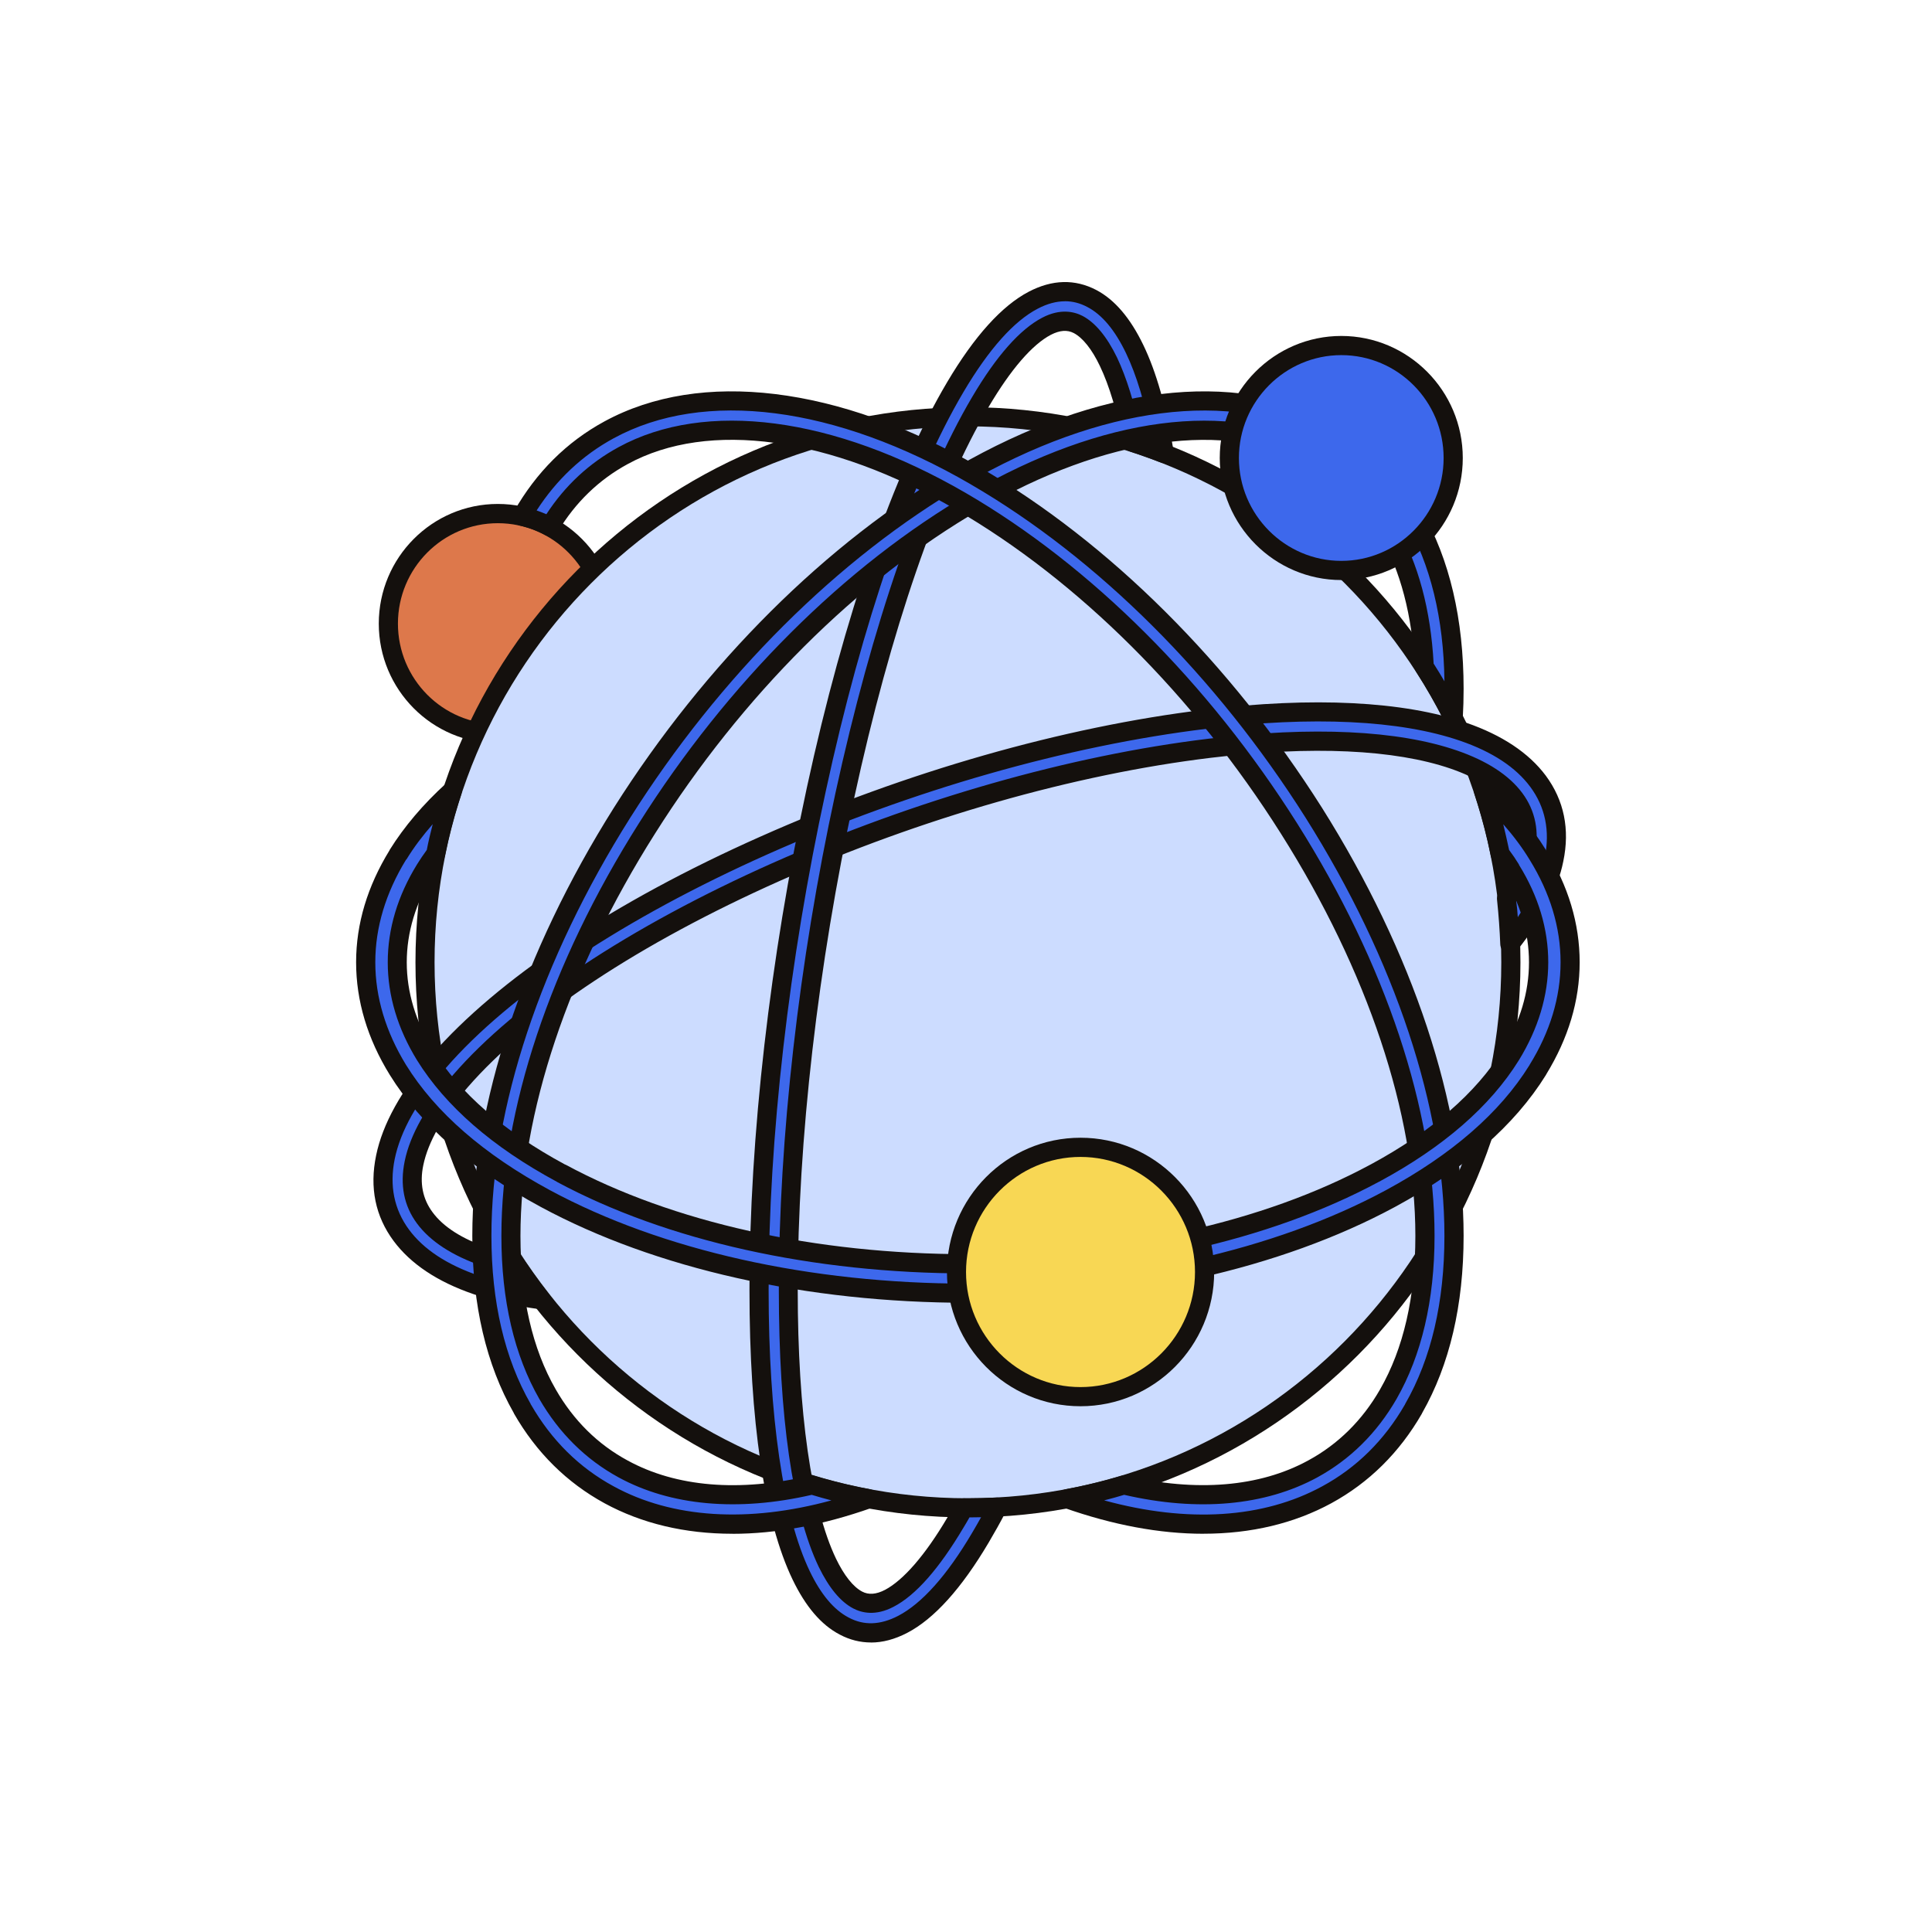
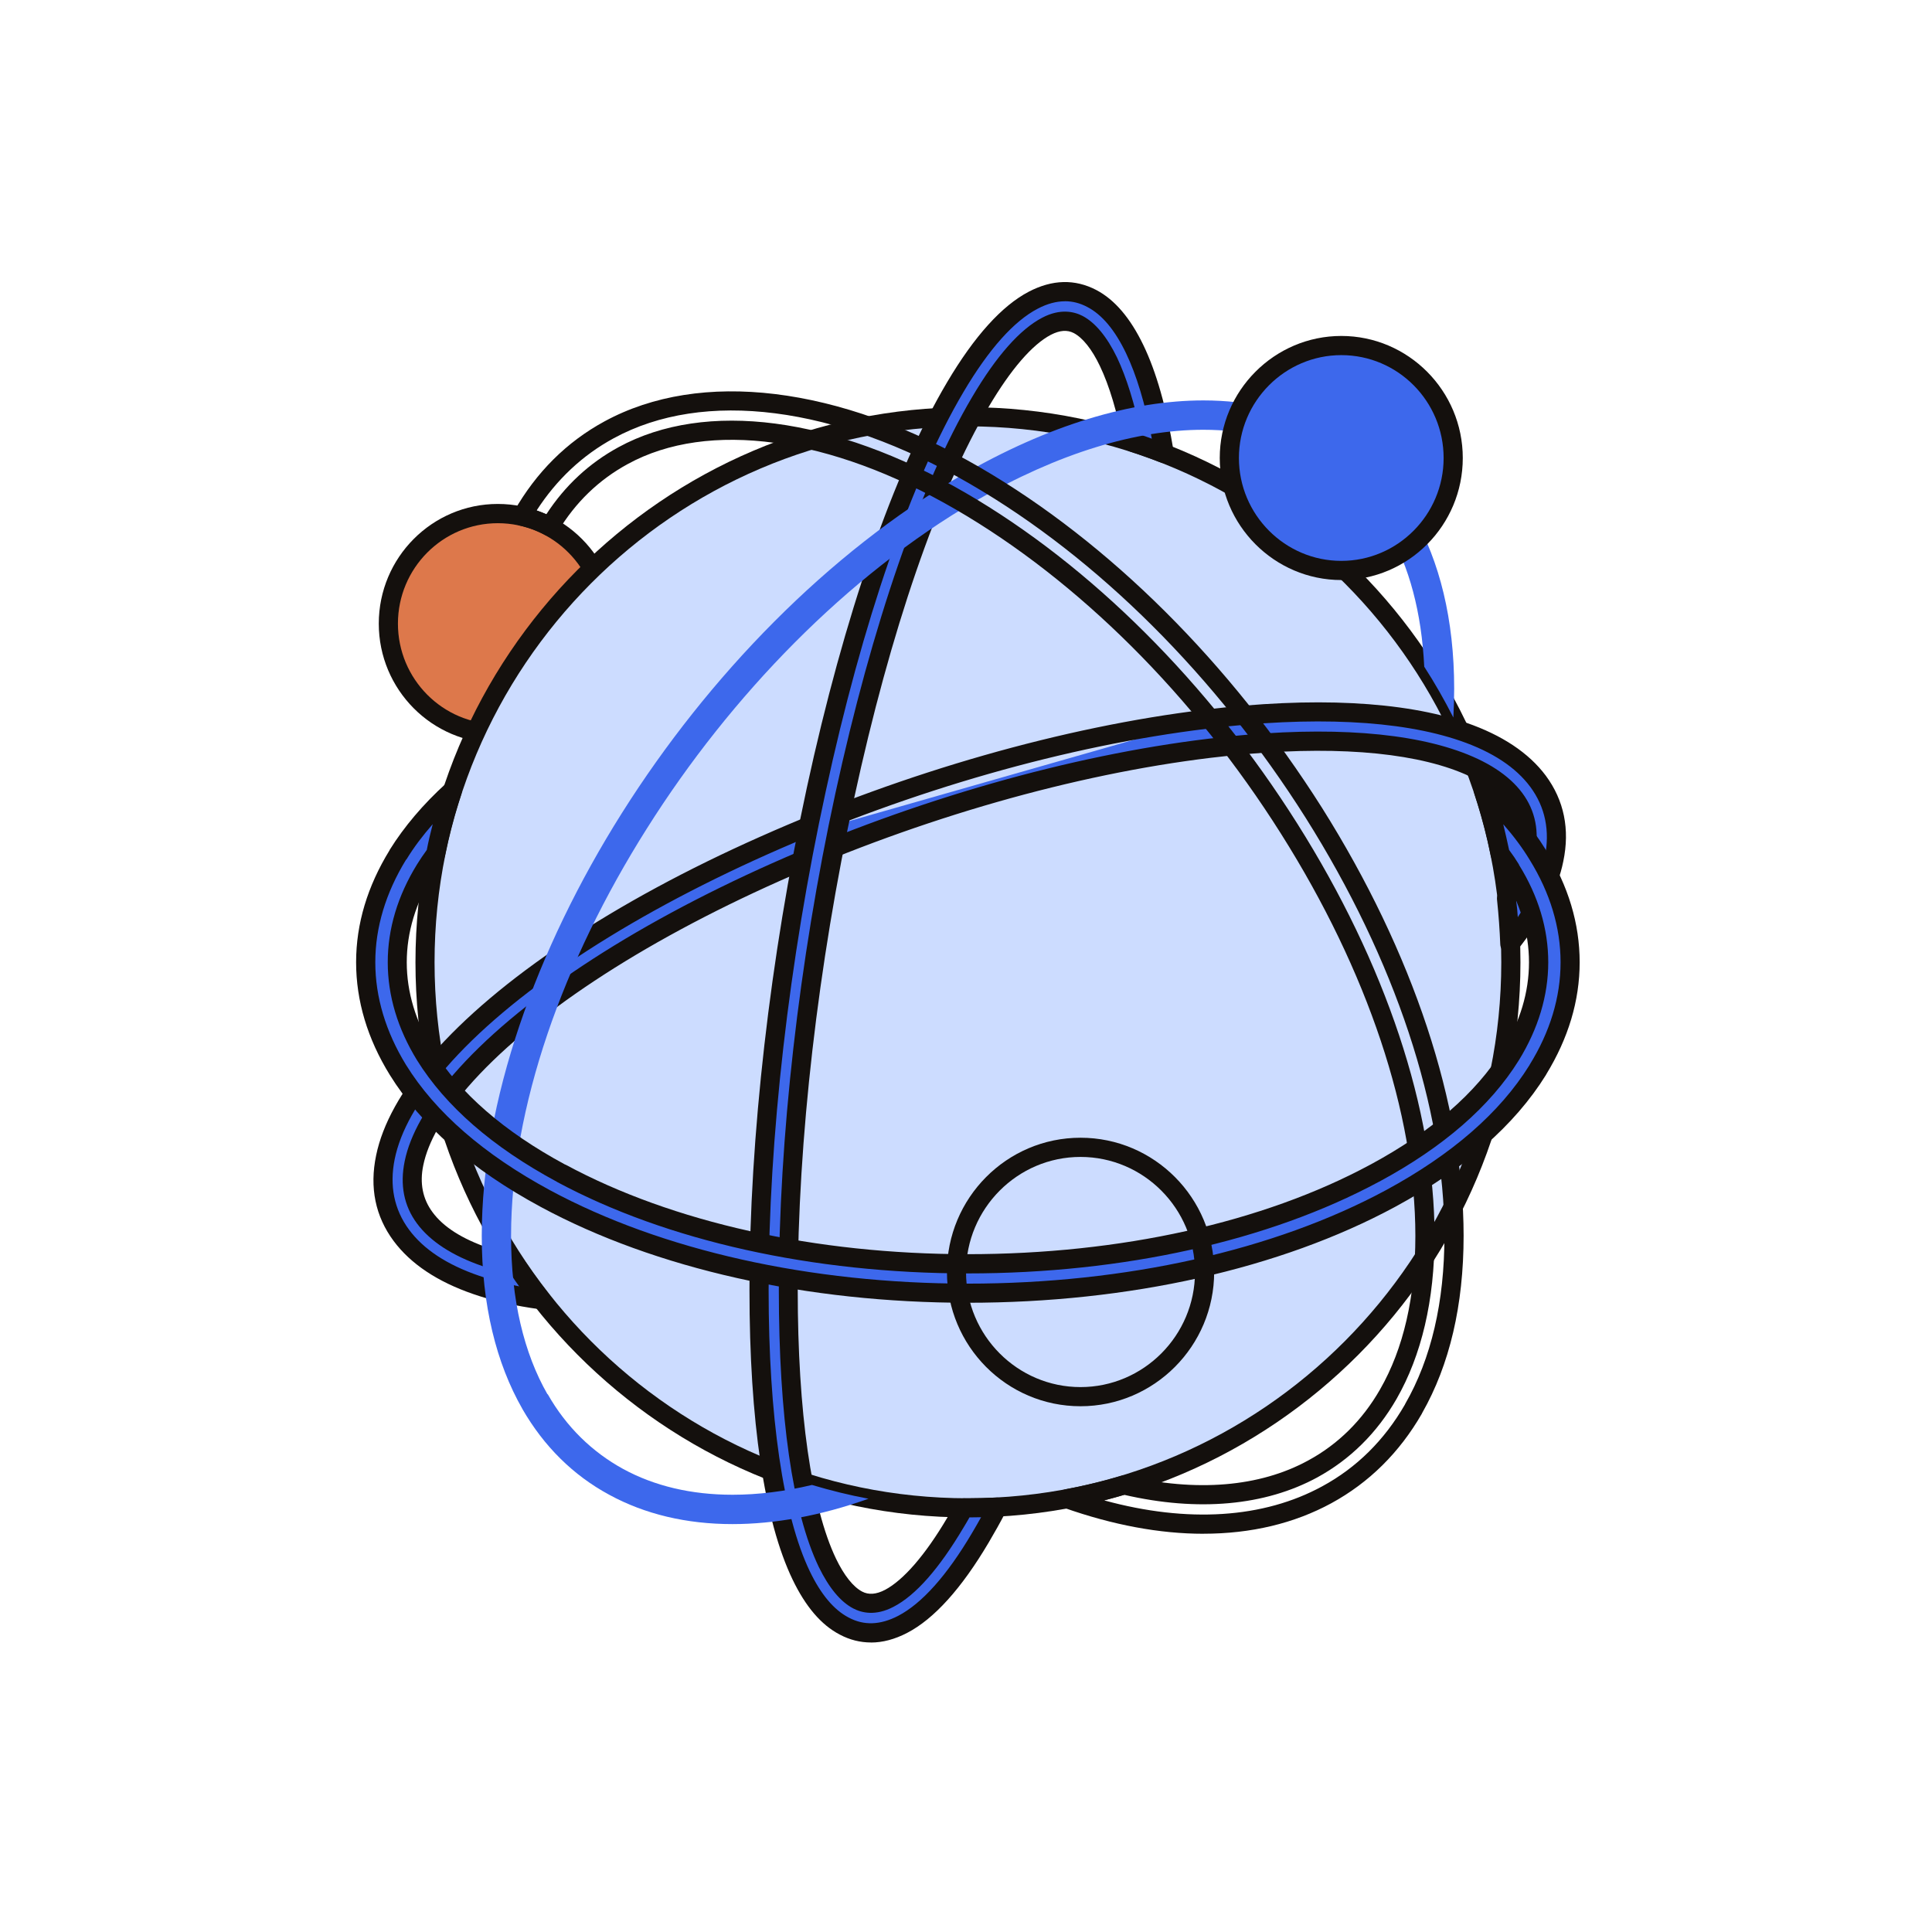
<svg xmlns="http://www.w3.org/2000/svg" width="240" height="240" viewBox="0 0 240 240" fill="none">
  <g clip-path="url(#clip0_2588_149)">
    <path fill-rule="evenodd" clip-rule="evenodd" d="M61.841 91.139C69.375 91.139 75.469 85.027 75.469 77.466C75.469 69.906 69.375 63.794 61.841 63.794C54.306 63.794 48.223 69.915 48.223 77.466C48.223 85.017 54.345 91.139 61.841 91.139Z" fill="#DD784B" />
    <path fill-rule="evenodd" clip-rule="evenodd" d="M61.84 64.994C54.991 64.994 49.433 70.588 49.433 77.469C49.433 84.351 54.991 89.954 61.84 89.954C68.689 89.954 74.257 84.351 74.257 77.469C74.257 70.588 68.699 64.994 61.84 64.994ZM61.84 92.336C53.681 92.336 47.053 85.667 47.053 77.469C47.053 69.272 53.678 62.602 61.84 62.602C70.003 62.602 76.637 69.272 76.637 77.469C76.637 85.667 70.009 92.336 61.84 92.336Z" fill="#14100D" />
    <path fill-rule="evenodd" clip-rule="evenodd" d="M120.234 187.305C157.484 187.305 187.706 156.963 187.706 119.537C187.706 82.111 157.484 51.765 120.234 51.765C82.984 51.765 52.784 82.111 52.784 119.537C52.784 156.963 82.993 187.305 120.234 187.305Z" fill="#CCDCFF" />
    <path fill-rule="evenodd" clip-rule="evenodd" d="M120.234 52.963C83.698 52.963 53.982 82.828 53.982 119.537C53.982 156.245 83.698 186.12 120.234 186.12C156.77 186.12 186.495 156.255 186.495 119.537C186.495 82.819 156.789 52.963 120.234 52.963ZM120.234 188.502C82.397 188.502 51.611 157.561 51.611 119.537C51.611 81.512 82.397 50.581 120.234 50.581C158.07 50.581 188.875 81.512 188.875 119.537C188.875 157.561 158.089 188.502 120.234 188.502Z" fill="#14100D" />
-     <path fill-rule="evenodd" clip-rule="evenodd" d="M149.79 89.346C163.507 87.685 174.422 88.374 181.786 90.907C186.002 92.365 189.139 94.454 191.045 97.067C193.092 99.813 193.8 103.086 193.021 106.765C192.387 109.987 190.58 113.524 187.534 117.297C187.505 115.42 187.332 113.528 187.14 111.632C188.37 109.633 189.139 107.76 189.481 106.038C190.016 103.415 189.542 101.133 188.171 99.237C186.669 97.232 184.125 95.577 180.576 94.361C173.717 91.989 163.376 91.371 150.264 92.951C132.59 95.088 113.315 100.817 96.419 108.336C79.585 115.826 65.189 125.057 57.231 134.272C53.912 138.063 52.048 141.497 51.41 144.497C50.875 147.111 51.34 149.393 52.743 151.288C54.245 153.306 56.798 154.958 60.309 156.165C61.52 156.58 62.783 156.924 64.163 157.23C65.131 158.688 66.172 160.098 67.239 161.466C64.192 161.05 61.479 160.432 59.14 159.621C54.924 158.173 51.775 156.084 49.84 153.461C47.832 150.715 47.127 147.452 47.864 143.763C48.601 140.165 50.77 136.174 54.489 131.896C62.821 122.269 77.679 112.704 94.946 105.008C112.145 97.357 131.783 91.528 149.787 89.353L149.79 89.346Z" fill="#3D68EC" />
+     <path fill-rule="evenodd" clip-rule="evenodd" d="M149.79 89.346C163.507 87.685 174.422 88.374 181.786 90.907C186.002 92.365 189.139 94.454 191.045 97.067C193.092 99.813 193.8 103.086 193.021 106.765C192.387 109.987 190.58 113.524 187.534 117.297C187.505 115.42 187.332 113.528 187.14 111.632C188.37 109.633 189.139 107.76 189.481 106.038C190.016 103.415 189.542 101.133 188.171 99.237C186.669 97.232 184.125 95.577 180.576 94.361C173.717 91.989 163.376 91.371 150.264 92.951C132.59 95.088 113.315 100.817 96.419 108.336C79.585 115.826 65.189 125.057 57.231 134.272C53.912 138.063 52.048 141.497 51.41 144.497C50.875 147.111 51.34 149.393 52.743 151.288C54.245 153.306 56.798 154.958 60.309 156.165C61.52 156.58 62.783 156.924 64.163 157.23C65.131 158.688 66.172 160.098 67.239 161.466C64.192 161.05 61.479 160.432 59.14 159.621C54.924 158.173 51.775 156.084 49.84 153.461C47.832 150.715 47.127 147.452 47.864 143.763C48.601 140.165 50.77 136.174 54.489 131.896C62.821 122.269 77.679 112.704 94.946 105.008L149.79 89.346Z" fill="#3D68EC" />
    <path fill-rule="evenodd" clip-rule="evenodd" d="M149.921 90.53C132.622 92.629 113.244 98.152 95.41 106.096C77.576 114.052 63.352 123.486 55.385 132.669C51.874 136.701 49.737 140.512 49.029 143.998C48.363 147.3 48.959 150.239 50.804 152.743C52.608 155.186 55.513 157.111 59.54 158.488C61.042 159.007 62.686 159.441 64.493 159.795C64.118 159.299 63.785 158.791 63.455 158.286C62.183 157.993 61.014 157.658 59.934 157.281C56.192 155.994 53.45 154.211 51.803 151.99C50.17 149.788 49.667 147.185 50.272 144.246C50.939 140.973 52.986 137.355 56.324 133.483C64.163 124.442 78.213 115.13 95.916 107.235C113.647 99.349 132.894 93.849 150.094 91.77C163.007 90.199 173.687 90.714 180.979 93.228C184.72 94.515 187.466 96.298 189.109 98.519C190.752 100.727 191.246 103.331 190.653 106.263C190.278 108.046 189.513 109.929 188.343 111.896C188.443 112.575 188.504 113.254 188.545 113.933C190.281 111.329 191.419 108.844 191.896 106.524C192.562 103.209 191.957 100.27 190.112 97.766C188.315 95.333 185.399 93.398 181.385 92.021C173.921 89.455 163.048 88.927 149.924 90.521L149.921 90.53ZM67.238 162.66C67.2 162.66 67.139 162.66 67.068 162.64C63.993 162.225 61.177 161.585 58.768 160.745C54.318 159.213 51.012 156.995 48.904 154.166C46.627 151.105 45.887 147.519 46.726 143.515C47.524 139.634 49.843 135.459 53.585 131.111C61.786 121.664 76.269 112.005 94.477 103.92C112.513 95.883 132.122 90.289 149.651 88.162C163.109 86.53 174.354 87.096 182.151 89.784C186.601 91.322 189.919 93.533 192.027 96.359C194.295 99.43 195.032 103.019 194.196 107.01C193.501 110.486 191.553 114.197 188.478 118.037C188.177 118.433 187.639 118.574 187.177 118.423C186.703 118.272 186.402 117.834 186.37 117.329C186.3 115.555 186.168 113.679 185.966 111.764C185.934 111.5 186.005 111.236 186.136 111.014C187.267 109.16 188.004 107.406 188.347 105.793C188.779 103.553 188.407 101.577 187.206 99.954C185.867 98.12 183.493 96.62 180.216 95.487C173.258 93.096 162.946 92.619 150.398 94.138C133.432 96.195 114.429 101.628 96.886 109.42C79.488 117.174 65.739 126.273 58.102 135.06C55.026 138.607 53.181 141.861 52.585 144.738C52.111 146.979 52.515 148.945 53.726 150.577C55.058 152.402 57.397 153.902 60.716 155.035C61.815 155.421 63.086 155.775 64.397 156.058C64.688 156.129 64.963 156.303 65.133 156.554C66.101 157.983 67.11 159.38 68.18 160.719C68.471 161.105 68.513 161.63 68.279 162.048C68.077 162.421 67.674 162.656 67.241 162.656L67.238 162.66Z" fill="#14100D" />
    <path fill-rule="evenodd" clip-rule="evenodd" d="M118.703 48.067C122.012 42.431 125.299 38.875 128.345 37.285C130.918 35.946 133.359 35.894 135.64 37.082C137.677 38.157 139.484 40.275 140.954 43.365C142.498 46.567 143.729 50.916 144.635 56.336C143.335 55.831 142.021 55.373 140.721 54.945C139.916 50.822 138.917 47.478 137.716 44.952C136.575 42.579 135.294 41.022 133.964 40.31C132.795 39.702 131.482 39.763 130.011 40.523C127.538 41.81 124.767 44.9 121.781 49.918C115.224 60.983 109.275 78.863 104.947 98.838C100.6 118.854 97.928 140.905 97.928 160.262C97.928 176.242 99.735 187.765 102.781 194.122C103.922 196.484 105.194 198.042 106.523 198.753C107.702 199.362 109.006 199.3 110.479 198.541C112.949 197.263 115.695 194.173 118.709 189.146C119.042 188.56 119.414 187.939 119.747 187.301H120.241C121.493 187.301 122.691 187.269 123.893 187.202C123.226 188.537 122.518 189.815 121.785 191C118.475 196.645 115.198 200.192 112.123 201.785C109.57 203.121 107.1 203.172 104.86 201.998C102.813 200.913 101.007 198.795 99.533 195.705C96.256 188.875 94.279 176.796 94.279 160.265C94.279 140.654 97.022 118.33 101.41 98.068C105.799 77.769 111.921 59.496 118.709 48.067H118.703Z" fill="#3D68EC" />
    <path fill-rule="evenodd" clip-rule="evenodd" d="M132.289 37.426C131.219 37.426 130.078 37.729 128.909 38.347C125.965 39.876 122.848 43.352 119.702 48.672C113.215 59.629 107.122 77.263 102.573 98.32C97.992 119.379 95.481 141.381 95.481 160.262C95.481 175.92 97.287 188.312 100.593 195.184C101.964 198.042 103.579 199.976 105.415 200.932C107.321 201.956 109.358 201.872 111.569 200.729C114.513 199.197 117.63 195.725 120.775 190.391C121.137 189.773 121.512 189.136 121.874 188.476C121.371 188.486 120.907 188.496 120.433 188.496C120.199 188.92 119.939 189.345 119.696 189.751C116.659 194.868 113.744 198.184 111.002 199.6C108.762 200.775 107.048 200.359 105.988 199.803C104.405 198.972 102.974 197.241 101.702 194.633C98.453 187.842 96.749 175.956 96.749 160.259C96.749 141.439 99.219 119.537 103.768 98.58C108.327 77.611 114.378 60.111 120.772 49.306C123.777 44.208 126.724 40.896 129.467 39.467C131.706 38.292 133.448 38.707 134.49 39.251C136.063 40.082 137.507 41.826 138.766 44.42C139.945 46.915 140.945 50.137 141.752 54.028C142.184 54.179 142.659 54.331 143.085 54.495C142.258 50.156 141.179 46.59 139.878 43.873C138.507 41.015 136.902 39.081 135.057 38.128C134.156 37.652 133.25 37.42 132.282 37.42L132.289 37.426ZM108.192 204.035C106.863 204.035 105.549 203.71 104.319 203.053C102.009 201.856 100.062 199.555 98.46 196.223C94.949 188.936 93.103 176.5 93.103 160.268C93.103 141.214 95.647 119.041 100.235 97.821C104.854 76.517 111.037 58.631 117.665 47.462C121.045 41.755 124.463 37.977 127.804 36.232C130.719 34.713 133.532 34.642 136.175 36.02C138.484 37.227 140.419 39.528 142.024 42.853C143.639 46.188 144.907 50.665 145.808 56.149C145.878 56.574 145.708 56.989 145.375 57.263C145.042 57.536 144.606 57.607 144.206 57.456C142.934 56.96 141.662 56.503 140.362 56.088C139.958 55.956 139.625 55.612 139.554 55.177C138.779 51.186 137.808 47.922 136.639 45.479C135.64 43.371 134.499 41.962 133.391 41.376C132.564 40.951 131.655 41.022 130.546 41.588C128.236 42.795 125.561 45.885 122.819 50.539C116.537 61.141 110.604 78.377 106.116 99.102C101.609 119.897 99.097 141.626 99.097 160.275C99.097 175.396 100.802 187.243 103.848 193.616C104.857 195.715 105.998 197.134 107.096 197.71C107.894 198.135 108.833 198.074 109.941 197.498C112.209 196.301 114.923 193.201 117.668 188.547C118.001 187.971 118.373 187.363 118.706 186.735C118.908 186.358 119.311 186.127 119.744 186.127H120.237C121.448 186.127 122.659 186.088 123.828 186.027C124.293 186.027 124.655 186.22 124.898 186.574C125.132 186.928 125.132 187.382 124.959 187.768C124.261 189.126 123.527 190.414 122.819 191.618C119.44 197.334 116.031 201.112 112.683 202.847C111.139 203.649 109.637 204.041 108.195 204.041L108.192 204.035Z" fill="#14100D" />
    <path fill-rule="evenodd" clip-rule="evenodd" d="M119.337 59.104C130.28 52.76 140.589 49.741 149.485 49.741C155.204 49.741 160.4 50.987 164.817 53.391C169.235 55.811 172.906 59.4 175.591 64.073C178.826 69.719 180.643 76.935 180.643 85.558C180.643 86.742 180.604 87.939 180.543 89.134C179.435 86.964 178.234 84.846 176.923 82.819C176.59 76.05 175.059 70.372 172.445 65.882C170.135 61.82 166.957 58.698 163.075 56.6C159.192 54.482 154.611 53.388 149.488 53.388C141.188 53.388 131.514 56.246 121.144 62.255C105.258 71.489 90.794 86.356 80.354 102.925C69.913 119.443 63.487 137.616 63.487 153.516C63.487 161.501 65.092 168.099 68.007 173.198L68.039 173.188C70.349 177.263 73.569 180.375 77.41 182.48C81.292 184.598 85.873 185.683 90.996 185.683C94.113 185.683 97.419 185.287 100.869 184.466C103.179 185.155 105.52 185.734 107.888 186.178C101.907 188.306 96.208 189.329 90.992 189.329C85.271 189.329 80.088 188.093 75.67 185.679C71.211 183.269 67.572 179.68 64.887 175.019V175.01C61.651 169.354 59.845 162.138 59.845 153.516C59.845 136.917 66.502 118.046 77.275 100.968C88.016 83.942 102.903 68.641 119.337 59.104Z" fill="#3D68EC" />
-     <path fill-rule="evenodd" clip-rule="evenodd" d="M65.966 174.495C68.51 178.904 71.947 182.319 76.234 184.64C83.496 188.611 92.927 189.21 103.278 186.384C102.47 186.172 101.634 185.937 100.836 185.695C91.668 187.804 83.326 187.063 76.842 183.526C72.758 181.296 69.448 178.022 66.998 173.786C63.89 168.353 62.285 161.543 62.285 153.519C62.285 137.912 68.337 119.72 79.354 102.288C90.358 84.837 104.985 70.253 120.548 61.225C136.908 51.74 152.836 49.66 163.648 55.55C167.722 57.791 171.041 61.064 173.482 65.29C176.186 69.993 177.73 75.76 178.092 82.436C178.566 83.166 178.999 83.897 179.434 84.634C179.335 76.809 177.698 70.092 174.552 64.669C172.012 60.211 168.53 56.774 164.243 54.443C153.066 48.341 136.738 50.401 119.942 60.137C119.901 60.147 119.872 60.169 119.84 60.176C104.146 69.307 89.387 84.013 78.274 101.606C67.168 119.241 61.046 137.674 61.046 153.516C61.046 161.746 62.689 168.769 65.928 174.414C65.928 174.446 65.928 174.466 65.966 174.495ZM90.992 190.53C85.072 190.53 79.713 189.252 75.096 186.738C70.416 184.183 66.633 180.446 63.858 175.611C63.858 175.579 63.826 175.56 63.826 175.531C60.408 169.541 58.672 162.132 58.672 153.519C58.672 137.233 64.925 118.343 76.262 100.334C87.609 82.397 102.672 67.385 118.728 58.074C118.77 58.064 118.798 58.042 118.798 58.032C136.328 47.897 153.467 45.85 165.381 52.348C170.061 54.891 173.844 58.64 176.628 63.475C180.078 69.484 181.815 76.925 181.815 85.558C181.815 86.765 181.783 87.978 181.712 89.208C181.674 89.745 181.309 90.199 180.774 90.302C180.271 90.424 179.704 90.16 179.473 89.674C178.393 87.547 177.224 85.458 175.92 83.462C175.821 83.292 175.75 83.089 175.75 82.877C175.417 76.439 173.985 70.926 171.432 66.478C169.235 62.648 166.217 59.667 162.504 57.652C152.458 52.168 137.337 54.247 121.743 63.298C106.481 72.136 92.158 86.446 81.356 103.572C70.573 120.628 64.653 138.362 64.653 153.525C64.653 161.115 66.123 167.542 69.042 172.608C71.249 176.448 74.257 179.429 77.976 181.434C83.999 184.727 91.857 185.377 100.59 183.32C100.792 183.269 100.993 183.269 101.195 183.343C103.473 184.022 105.786 184.588 108.124 185.013C108.659 185.113 109.063 185.56 109.092 186.088C109.124 186.635 108.791 187.131 108.285 187.314C102.233 189.452 96.412 190.536 90.986 190.536L90.992 190.53Z" fill="#14100D" />
    <path fill-rule="evenodd" clip-rule="evenodd" d="M166.624 70.871C174.322 70.871 180.543 64.608 180.543 56.896C180.543 49.184 174.319 42.93 166.624 42.93C158.929 42.93 152.733 49.184 152.733 56.896C152.733 64.608 158.958 70.871 166.624 70.871Z" fill="#3D68EC" />
    <path fill-rule="evenodd" clip-rule="evenodd" d="M166.624 44.115C159.624 44.115 153.903 49.85 153.903 56.893C153.903 63.935 159.621 69.674 166.624 69.674C173.627 69.674 179.332 63.938 179.332 56.893C179.332 49.847 173.643 44.115 166.624 44.115ZM166.624 72.055C158.32 72.055 151.522 65.255 151.522 56.893C151.522 48.531 158.32 41.733 166.624 41.733C174.927 41.733 181.712 48.534 181.712 56.893C181.712 65.251 174.956 72.055 166.624 72.055Z" fill="#14100D" />
-     <path fill-rule="evenodd" clip-rule="evenodd" d="M121.141 59.104C110.207 52.76 99.898 49.741 90.993 49.741C85.271 49.741 80.088 50.987 75.67 53.391C71.211 55.811 67.572 59.4 64.887 64.073L64.858 64.135C66.06 64.408 67.239 64.843 68.305 65.432C70.615 61.592 73.694 58.621 77.406 56.603C81.289 54.485 85.87 53.391 90.993 53.391C99.293 53.391 108.967 56.249 119.337 62.258C135.233 71.492 149.687 86.359 160.127 102.929C170.568 119.447 176.994 137.619 176.994 153.519C176.994 161.504 175.389 168.102 172.445 173.201V173.191C170.103 177.266 166.925 180.378 163.075 182.483C159.192 184.601 154.611 185.686 149.489 185.686C146.372 185.686 143.062 185.29 139.625 184.469C137.315 185.158 134.967 185.737 132.565 186.181C138.587 188.309 144.277 189.332 149.489 189.332C155.207 189.332 160.403 188.097 164.821 185.683C169.27 183.272 172.909 179.683 175.594 175.022V175.013C178.83 169.358 180.646 162.142 180.646 153.519C180.646 136.92 173.989 118.05 163.206 100.972C152.461 83.945 137.575 68.644 121.144 59.107L121.141 59.104Z" fill="#3D68EC" />
    <path fill-rule="evenodd" clip-rule="evenodd" d="M137.171 186.384C147.551 189.223 156.953 188.615 164.244 184.64C168.53 182.319 171.971 178.904 174.521 174.485C174.521 174.466 174.55 174.446 174.55 174.414C177.798 168.769 179.432 161.736 179.432 153.516C179.432 137.686 173.31 119.241 162.203 101.606C151.087 84.013 136.332 69.307 120.606 60.176C120.606 60.166 120.577 60.147 120.545 60.137C103.771 50.398 87.44 48.331 76.234 54.443C72.352 56.551 69.145 59.571 66.662 63.41C67.066 63.552 67.469 63.703 67.873 63.877C70.183 60.33 73.191 57.533 76.843 55.547C87.645 49.66 103.582 51.736 119.943 61.222C135.496 70.25 150.123 84.834 161.137 102.285C172.141 119.717 178.205 137.918 178.205 153.516C178.205 161.533 176.59 168.353 173.483 173.783C171.042 178.019 167.723 181.292 163.648 183.523C157.152 187.06 148.819 187.81 139.651 185.692C138.843 185.937 138.007 186.168 137.168 186.381L137.171 186.384ZM149.486 190.53C144.068 190.53 138.248 189.445 132.187 187.308C131.684 187.124 131.35 186.629 131.379 186.091C131.421 185.554 131.821 185.106 132.356 185.007C134.695 184.572 137.037 184.015 139.276 183.336C139.478 183.275 139.68 183.265 139.881 183.314C148.617 185.37 156.472 184.723 162.505 181.427C166.217 179.413 169.232 176.442 171.433 172.602C174.348 167.536 175.822 161.118 175.822 153.519C175.822 138.359 169.901 120.625 159.128 103.566C148.316 86.427 133.961 72.13 118.729 63.291C103.144 54.24 88.013 52.164 77.977 57.646C74.395 59.593 71.48 62.409 69.302 66.037C68.969 66.584 68.273 66.777 67.729 66.471C66.761 65.934 65.691 65.538 64.593 65.296C64.221 65.203 63.917 64.962 63.785 64.617C63.625 64.283 63.625 63.887 63.827 63.562C66.63 58.637 70.413 54.888 75.094 52.345C87.036 45.85 104.143 47.897 121.676 58.029C121.676 58.038 121.714 58.058 121.746 58.071C137.806 67.395 152.865 82.403 164.212 100.331C175.549 118.349 181.815 137.229 181.815 153.516C181.815 162.129 180.079 169.538 176.661 175.537C176.661 175.557 176.632 175.576 176.632 175.608C173.848 180.443 170.065 184.183 165.385 186.735C160.765 189.249 155.409 190.526 149.489 190.526L149.486 190.53Z" fill="#14100D" />
    <path fill-rule="evenodd" clip-rule="evenodd" d="M184.288 98.204C187.072 100.746 189.311 103.411 191.015 106.179C193.697 110.496 195.029 115.018 195.029 119.537C195.029 124.056 193.697 128.578 191.015 132.894V132.904C187.405 138.771 181.312 144.252 172.707 148.884C158.192 156.728 139.218 160.638 120.237 160.638C101.256 160.638 82.301 156.728 67.735 148.884C59.172 144.252 53.079 138.771 49.436 132.904C46.793 128.587 45.451 124.065 45.451 119.537C45.451 115.008 46.793 110.505 49.436 106.179C51.144 103.411 53.412 100.737 56.196 98.204C55.356 100.766 54.652 103.392 54.12 106.076C53.655 106.714 53.223 107.354 52.819 108.001V107.991C50.51 111.741 49.34 115.642 49.34 119.533C49.34 123.425 50.51 127.339 52.819 131.075C56.129 136.415 61.757 141.443 69.715 145.739C83.634 153.239 101.913 156.989 120.24 156.989C138.568 156.989 156.856 153.239 170.776 145.739C178.743 141.443 184.362 136.415 187.671 131.075C189.981 127.335 191.121 123.434 191.121 119.533C191.121 115.632 189.981 111.741 187.671 107.998V107.988C187.267 107.338 186.835 106.701 186.37 106.064C185.835 103.389 185.13 100.766 184.294 98.2L184.288 98.204Z" fill="#3D68EC" />
    <path fill-rule="evenodd" clip-rule="evenodd" d="M50.503 106.736C50.474 106.756 50.474 106.788 50.433 106.807C47.921 110.92 46.621 115.198 46.621 119.537C46.621 123.875 47.921 128.172 50.433 132.276C54.085 138.176 60.108 143.412 68.305 147.844C82.196 155.334 100.635 159.457 120.234 159.457C139.833 159.457 158.292 155.331 172.173 147.844C180.341 143.425 186.335 138.218 189.974 132.35C190.016 132.318 190.016 132.298 190.016 132.27C192.56 128.166 193.86 123.879 193.86 119.54C193.86 115.201 192.56 110.914 190.016 106.801C189.109 105.301 187.998 103.82 186.739 102.391C187.002 103.447 187.232 104.519 187.466 105.584C187.908 106.173 188.312 106.768 188.677 107.367C188.677 107.399 188.709 107.428 188.709 107.457C191.118 111.348 192.329 115.414 192.329 119.537C192.329 123.66 191.089 127.786 188.677 131.709C185.128 137.426 179.307 142.492 171.336 146.789C171.304 146.808 171.276 146.818 171.247 146.831C157.619 154.156 139.513 158.189 120.237 158.189C100.962 158.189 82.823 154.146 69.209 146.831C69.177 146.808 69.177 146.798 69.148 146.789C61.177 142.492 55.357 137.416 51.807 131.709C49.398 127.786 48.168 123.692 48.168 119.537C48.168 115.381 49.398 111.287 51.807 107.374C52.182 106.765 52.586 106.179 53.018 105.581C53.22 104.515 53.483 103.444 53.755 102.378C52.515 103.798 51.413 105.246 50.507 106.736H50.503ZM120.234 161.836C100.263 161.836 81.42 157.61 67.197 149.94C58.602 145.308 52.307 139.795 48.424 133.531C45.65 129.041 44.237 124.329 44.237 119.537C44.237 114.744 45.65 110.09 48.392 105.623C48.392 105.603 48.421 105.571 48.421 105.552C50.228 102.661 52.576 99.897 55.421 97.312C55.824 96.958 56.388 96.907 56.853 97.199C57.285 97.492 57.49 98.062 57.327 98.577C56.491 101.11 55.783 103.714 55.28 106.311C55.248 106.482 55.181 106.643 55.078 106.788C54.614 107.396 54.21 108.014 53.806 108.635C51.637 112.16 50.529 115.829 50.529 119.54C50.529 123.251 51.637 126.917 53.806 130.454C57.125 135.784 62.613 140.57 70.176 144.652C70.208 144.661 70.237 144.671 70.279 144.69C83.564 151.855 101.295 155.798 120.228 155.798C139.16 155.798 156.914 151.855 170.199 144.69C170.231 144.671 170.26 144.652 170.299 144.639C177.852 140.554 183.353 135.781 186.659 130.451C188.837 126.914 189.936 123.248 189.936 119.537C189.936 115.826 188.837 112.156 186.659 108.632C186.63 108.6 186.588 108.571 186.588 108.539C186.226 107.95 185.823 107.361 185.387 106.775C185.285 106.633 185.214 106.472 185.185 106.308C184.679 103.714 183.974 101.107 183.148 98.574C182.978 98.065 183.18 97.499 183.612 97.206C184.086 96.913 184.65 96.955 185.054 97.319C187.899 99.903 190.237 102.668 192.015 105.549C194.818 110.029 196.231 114.741 196.231 119.533C196.231 124.326 194.818 128.977 192.086 133.448C192.086 133.48 192.047 133.499 192.047 133.528C188.164 139.791 181.841 145.305 173.275 149.937C159.054 157.61 140.211 161.833 120.228 161.833L120.234 161.836Z" fill="#14100D" />
-     <path fill-rule="evenodd" clip-rule="evenodd" d="M134.223 173.503C142.729 173.503 149.616 166.57 149.616 158.018C149.616 149.467 142.729 142.534 134.223 142.534C125.718 142.534 118.802 149.463 118.802 158.018C118.802 166.574 125.731 173.503 134.223 173.503Z" fill="#F8D754" />
    <path fill-rule="evenodd" clip-rule="evenodd" d="M134.224 143.718C126.398 143.718 120.003 150.133 120.003 158.018C120.003 165.904 126.398 172.309 134.224 172.309C142.05 172.309 148.447 165.904 148.447 158.018C148.447 150.133 142.063 143.718 134.224 143.718ZM134.224 174.688C125.055 174.688 117.633 167.207 117.633 158.015C117.633 148.823 125.055 141.333 134.224 141.333C143.392 141.333 150.828 148.813 150.828 158.015C150.828 167.217 143.363 174.688 134.224 174.688Z" fill="#14100D" />
  </g>
  <defs>
    <clipPath id="clip0_2588_149">
      <rect width="152" height="169" fill="white" transform="translate(44.24 35.035)" />
    </clipPath>
  </defs>
</svg>